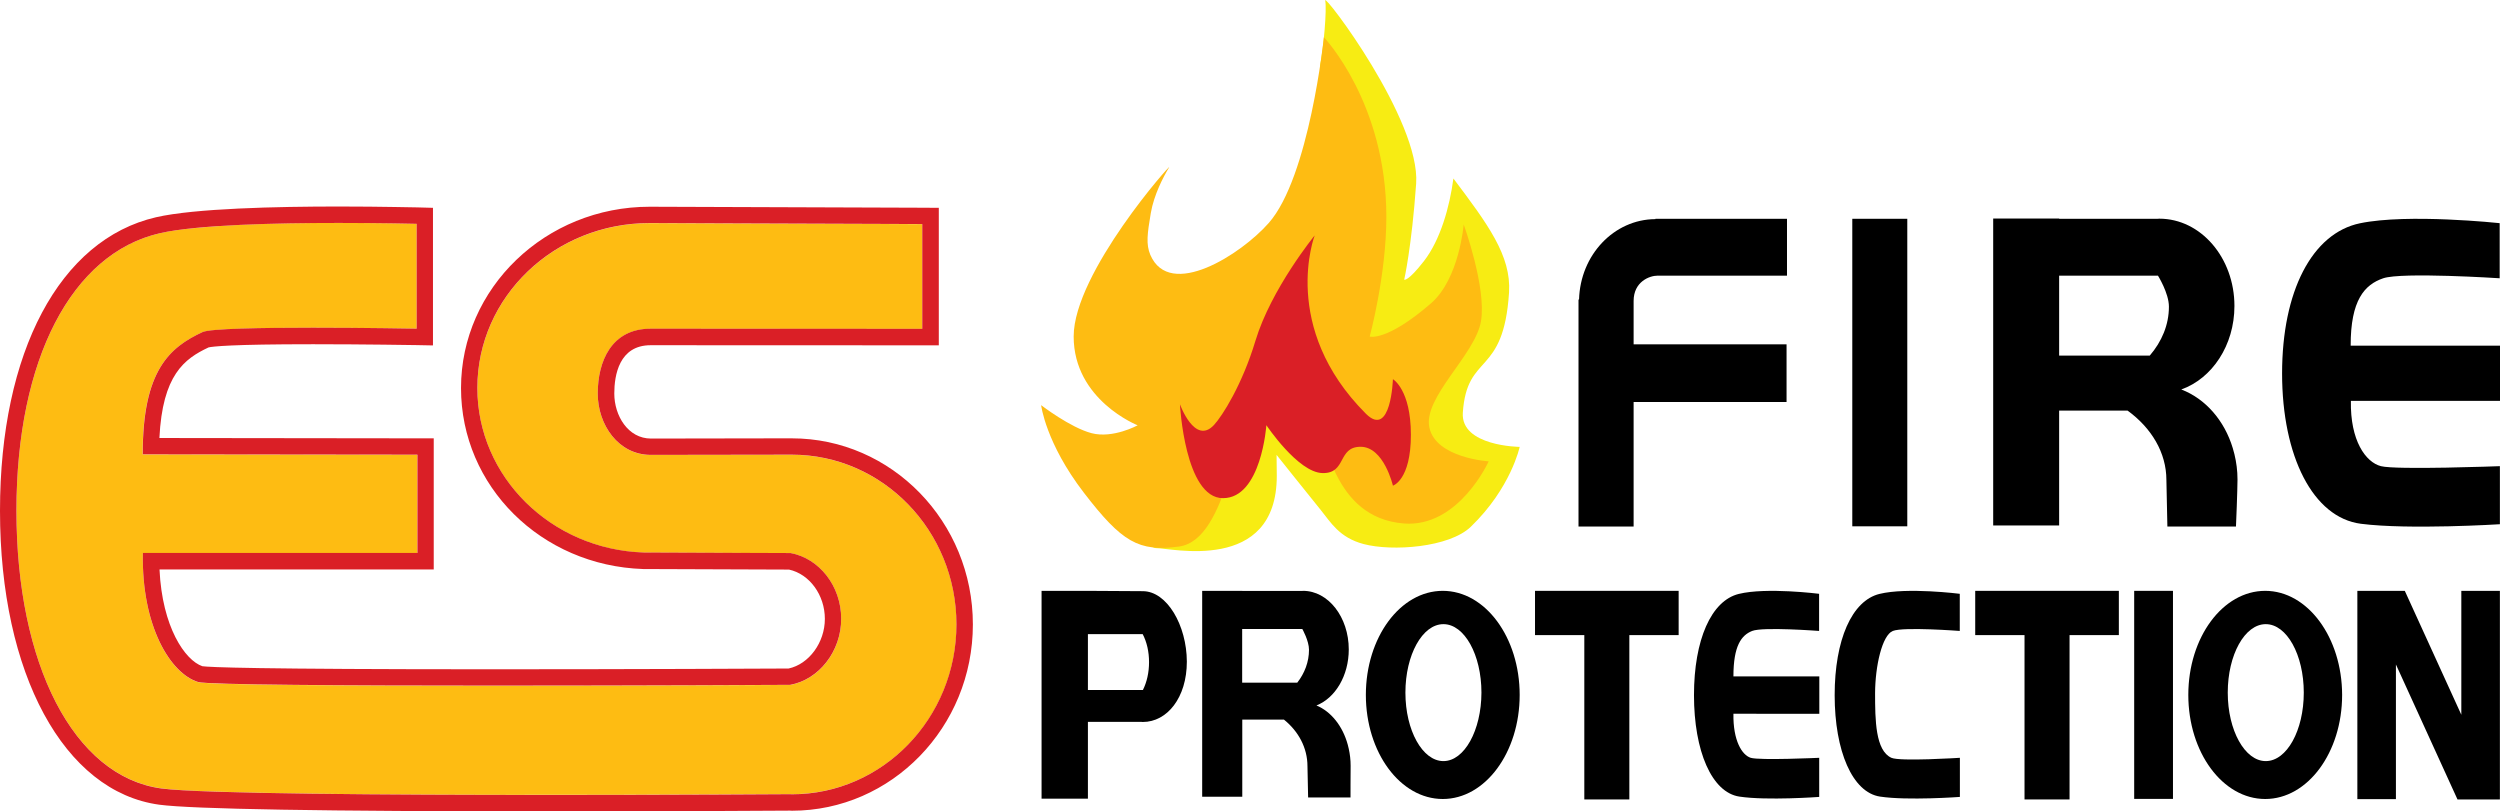
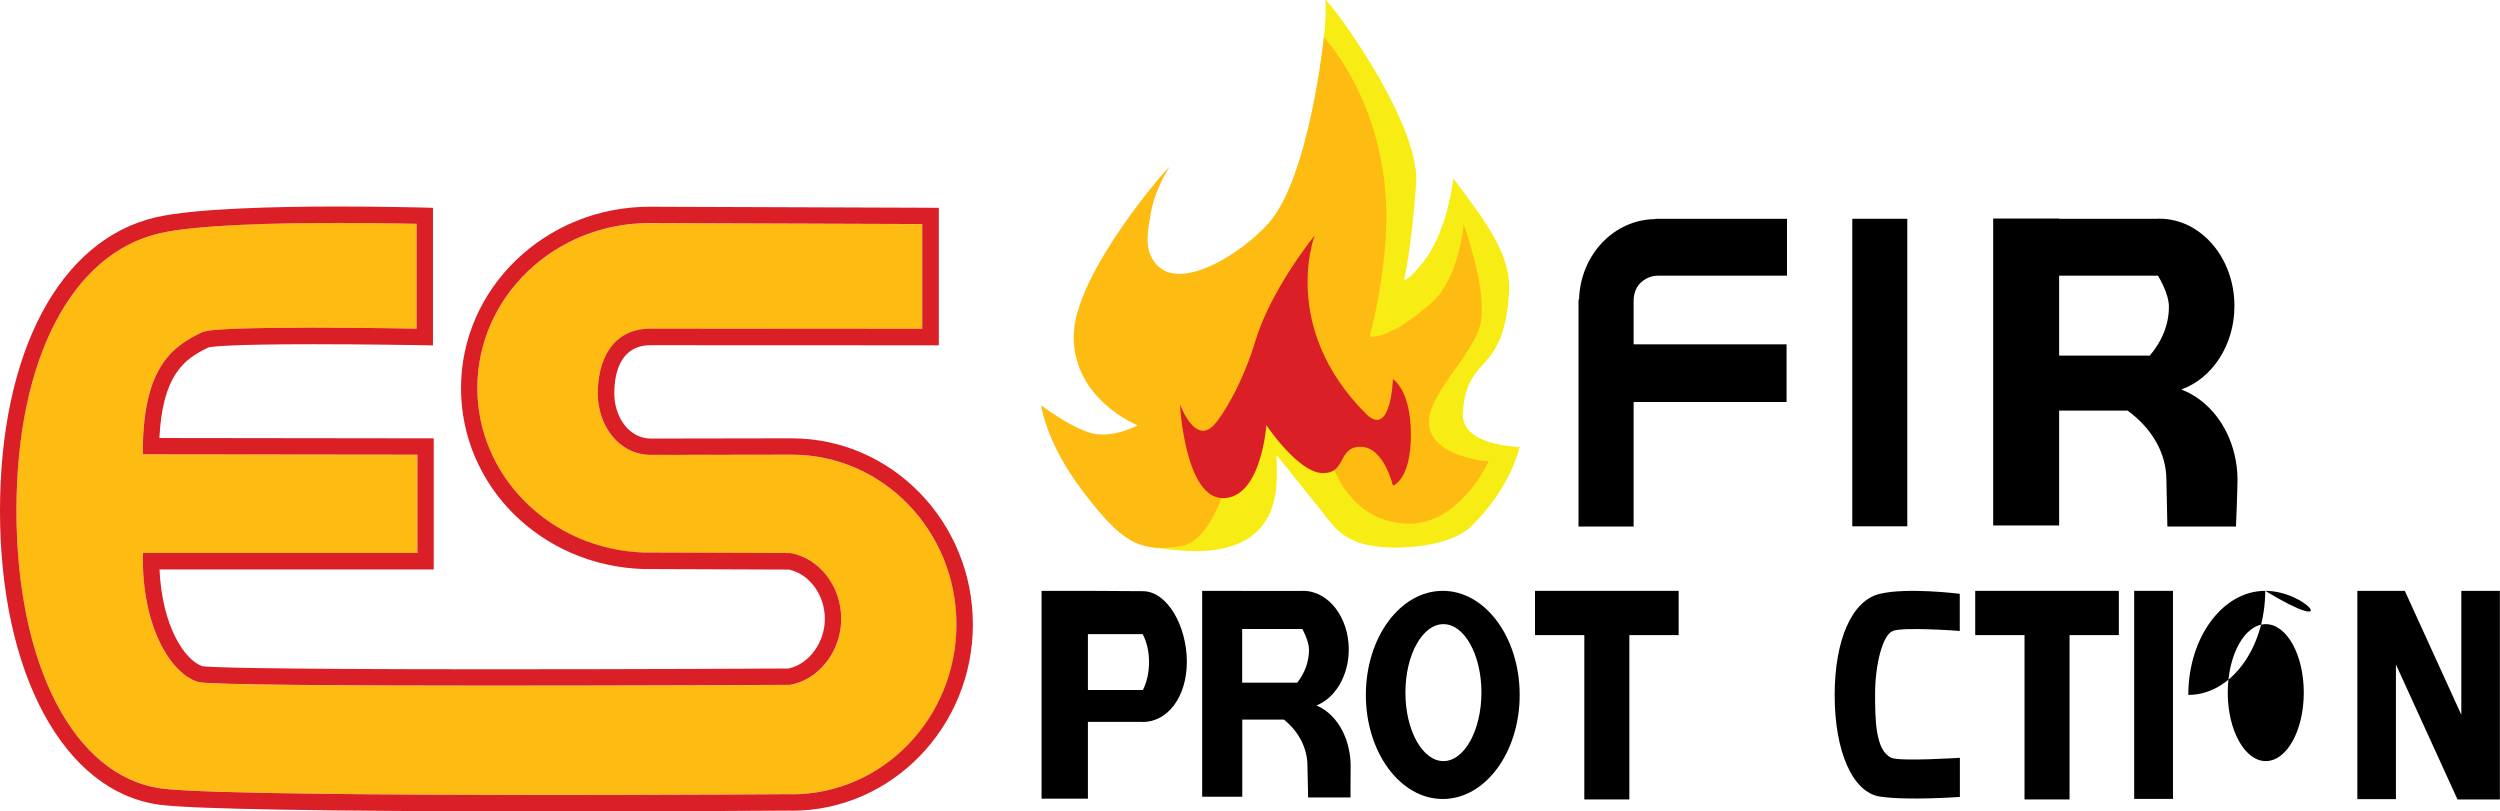
<svg xmlns="http://www.w3.org/2000/svg" version="1.1" preserveAspectRatio="xMinYMin" x="0px" y="0px" viewBox="0 0 228.19 74.06" xml:space="preserve">
  <style type="text/css">
	.st0{fill:#FEBC12;}
	.st1{fill:#DA1F26;}
	.st2{fill:#F7EC13;}
</style>
  <path d="M151.3,25.16c0.75,0,11.81,0,11.81,0v-5.19h-12.01v0.03c-3.79,0.02-6.86,3.28-6.97,7.34h-0.05v20.72h5.03V36.69h13.96v-5.26  h-13.96c0,0,0-2.21,0-3.96S150.55,25.16,151.3,25.16z" />
  <rect x="169.07" y="19.97" width="5.02" height="28.07" />
  <rect x="194.8" y="53.93" width="3.54" height="18.99" />
  <path d="M204.23,43.77c0-0.8-0.1-1.57-0.28-2.31l-0.15-0.55c-0.76-2.53-2.5-4.52-4.7-5.36c2.81-1,4.85-4.03,4.85-7.62  c0-4.4-3.07-7.97-6.86-7.97c-0.05,0-0.1,0.01-0.16,0.01h-8.98v-0.02h-6.02v28.01h6.02V37.48h6.25c2.17,1.58,3.54,3.83,3.54,6.34  c0,0.04,0.09,4.24,0.09,4.24h6.26C204.1,48.07,204.23,44.58,204.23,43.77z M187.95,25.16h9.02c0,0,1,1.6,1,2.83  c0,1.66-0.65,3.19-1.75,4.47h-8.27V25.16z" />
  <path d="M123.28,69.9c0-0.54-0.06-1.05-0.17-1.55l-0.09-0.37c-0.46-1.7-1.52-3.03-2.86-3.59c1.71-0.67,2.95-2.71,2.95-5.11  c0-2.95-1.87-5.35-4.17-5.35c-0.03,0-0.06,0.01-0.09,0.01h-5.46v-0.01h-3.66v18.79h3.66v-7.04h3.8c1.32,1.06,2.15,2.57,2.15,4.26  c0,0.03,0.06,2.85,0.06,2.85h3.87C123.26,72.78,123.28,70.44,123.28,69.9z M113.38,57.41h5.49c0,0,0.61,1.08,0.61,1.9  c0,1.11-0.4,2.14-1.07,3h-5.03V57.41z" />
-   <path d="M228.19,36.6v-5.05h-13.63c-0.01-4.16,1.27-5.57,2.97-6.15c1.7-0.58,10.63,0,10.63,0v-5.03c0,0-8.37-0.9-12.75,0.01  s-7.11,6.22-7.11,13.71c0,7.55,2.82,13.16,7.2,13.72c4.38,0.56,12.68,0.04,12.68,0.04v-5.3c0,0-9.47,0.36-10.86,0  c-1.39-0.36-2.81-2.33-2.74-5.96H228.19z" />
-   <path d="M166.06,65.14v-3.4h-7.84c0-2.81,0.73-3.76,1.71-4.15c0.98-0.39,6.11,0,6.11,0v-3.39c0,0-4.81-0.61-7.33,0.01  c-2.52,0.62-4.09,4.19-4.09,9.25c0,5.09,1.62,8.87,4.14,9.25c2.52,0.38,7.29,0.03,7.29,0.03v-3.57c0,0-5.45,0.25-6.25,0  c-0.8-0.25-1.62-1.57-1.58-4.02H166.06z" />
  <path d="M172.77,57.59c0.98-0.39,6.11,0,6.11,0v-3.39c0,0-4.81-0.61-7.33,0.01c-2.52,0.62-4.09,4.19-4.09,9.25  c0,5.09,1.62,8.87,4.14,9.25c2.52,0.38,7.29,0.03,7.29,0.03v-3.57c0,0-5.48,0.35-6.25,0c-1.46-0.66-1.49-3.45-1.49-5.9  C171.16,60.8,171.79,57.98,172.77,57.59z" />
  <path d="M104.31,53.96c-0.05,0-5.01-0.03-5.01-0.03h-4.23V72.9h4.23v-7.01h4.89c0.04,0,0.08,0.01,0.12,0.01  c2.22,0,4.02-2.22,4.02-5.51C108.32,57.09,106.52,53.96,104.31,53.96z M104.32,62.98H99.3v-5.1h5c0.38,0.73,0.58,1.6,0.58,2.56  C104.88,61.39,104.68,62.26,104.32,62.98z" />
  <polygon points="153.22,53.93 140.11,53.93 140.11,57.97 144.61,57.97 144.61,72.97 148.72,72.97 148.72,57.97 153.22,57.97 " />
  <polygon points="193.4,53.93 180.29,53.93 180.29,57.97 184.79,57.97 184.79,72.97 188.9,72.97 188.9,57.97 193.4,57.97 " />
  <polygon points="218.69,60.65 224.31,72.97 228.18,72.97 228.17,72.94 228.18,72.94 228.18,53.93 224.66,53.93 224.66,65.24   219.5,53.93 215.17,53.93 215.17,72.94 218.69,72.94 " />
  <path d="M131.69,53.93c-3.88,0-7.02,4.25-7.02,9.5c0,5.25,3.14,9.5,7.02,9.5c3.88,0,7.02-4.25,7.02-9.5  C138.71,58.18,135.57,53.93,131.69,53.93z M131.75,69.47c-1.91,0-3.47-2.8-3.47-6.25c0-3.45,1.55-6.25,3.47-6.25s3.47,2.8,3.47,6.25  C135.21,66.67,133.66,69.47,131.75,69.47z" />
-   <path d="M206.76,53.93c-3.88,0-7.02,4.25-7.02,9.5c0,5.25,3.14,9.5,7.02,9.5c3.88,0,7.02-4.25,7.02-9.5  C213.77,58.18,210.63,53.93,206.76,53.93z M206.81,69.47c-1.91,0-3.47-2.8-3.47-6.25c0-3.45,1.55-6.25,3.47-6.25s3.47,2.8,3.47,6.25  C210.28,66.67,208.73,69.47,206.81,69.47z" />
+   <path d="M206.76,53.93c-3.88,0-7.02,4.25-7.02,9.5c3.88,0,7.02-4.25,7.02-9.5  C213.77,58.18,210.63,53.93,206.76,53.93z M206.81,69.47c-1.91,0-3.47-2.8-3.47-6.25c0-3.45,1.55-6.25,3.47-6.25s3.47,2.8,3.47,6.25  C210.28,66.67,208.73,69.47,206.81,69.47z" />
  <g>
    <path class="st0" d="M72.27,41.51c-0.04,0-12.06,0.02-12.86,0.02c-2.95,0-4.85-2.73-4.85-5.61c0-2.87,1.22-5.91,4.82-5.91   c0.78,0,24.8,0.01,24.8,0.01v-9.56c0,0-24.79-0.09-24.89-0.09c-8.68,0-15.72,6.74-15.72,15.05c0,8.13,6.75,14.74,15.18,15.02   c0.06,0,13.41,0.05,13.41,0.05c2.61,0.47,4.62,3,4.62,6c0,3-2.05,5.56-4.66,6.03c0,0-52.3,0.28-54.04-0.26   c-2.53-0.78-5.17-5.08-5.04-11.78h25.05v-8.97l-25.07-0.03c-0.02-7.68,2.47-9.77,5.46-11.16C19.87,29.67,38.03,30,38.03,30l0-9.57   c0,0-17.66-0.48-23.45,0.86C6.56,23.14,1.5,32.78,1.5,46.62c0,13.95,5.19,24.25,13.24,25.34c6.45,0.88,57.37,0.52,57.37,0.52   c0.06,0,0.11,0.01,0.17,0.01c8.3,0,15.03-6.94,15.03-15.49S80.57,41.51,72.27,41.51z" />
    <path class="st1" d="M30.93,20.35c4.01,0,7.1,0.08,7.1,0.08l0,9.57c0,0-4.66-0.09-9.44-0.09c-4.65,0-9.42,0.08-10.1,0.4   c-2.99,1.39-5.48,3.48-5.46,11.16l25.07,0.03v8.97H13.04c-0.13,6.7,2.52,11,5.04,11.78c0.85,0.26,13.84,0.33,26.86,0.33   c13.57,0,27.18-0.07,27.18-0.07c2.61-0.47,4.66-3.04,4.66-6.03c0-3-2.01-5.52-4.62-6c0,0-13.36-0.05-13.41-0.05   c-8.43-0.28-15.18-6.89-15.18-15.02c0-8.31,7.04-15.05,15.72-15.05c0.1,0,24.89,0.09,24.89,0.09v9.56c0,0-24.02-0.01-24.8-0.01   c-3.6,0-4.82,3.03-4.82,5.91s1.89,5.61,4.85,5.61c0.79,0,12.81-0.02,12.86-0.02c8.3,0,15.03,6.94,15.03,15.49   S80.57,72.5,72.27,72.5c-0.06,0-0.11-0.01-0.17-0.01c0,0-10.06,0.07-21.81,0.07c-14.68,0-31.98-0.11-35.56-0.59   C6.69,70.87,1.5,60.57,1.5,46.62c0-13.85,5.06-23.48,13.08-25.33C17.95,20.51,25.34,20.35,30.93,20.35 M30.93,18.85   c-5.68,0-13.19,0.17-16.69,0.98C5.46,21.86,0,32.12,0,46.62c0,14.87,5.84,25.65,14.54,26.83c2.97,0.4,15,0.61,35.76,0.61   c11.62,0,21.72-0.07,21.82-0.07c0.04,0,0.1,0.01,0.16,0.01C81.38,74,88.8,66.37,88.8,57s-7.41-16.99-16.53-16.99l-1.13,0   c-3.02,0-11.08,0.02-11.72,0.02c-2.1,0-3.35-2.09-3.35-4.11c0-1.65,0.43-4.41,3.32-4.41c0.78,0,24.8,0.01,24.8,0.01l1.5,0v-1.5   v-9.56v-1.49l-1.49-0.01c-2.54-0.01-24.8-0.09-24.9-0.09c-9.5,0-17.22,7.42-17.22,16.55c0,8.96,7.31,16.21,16.63,16.52   c0.03,0,0.08,0,13.31,0.05c1.87,0.41,3.27,2.32,3.27,4.5c0,2.16-1.45,4.13-3.31,4.53c-1.49,0.01-14.36,0.07-27.03,0.07   c-21.9,0-25.84-0.19-26.48-0.28c-1.58-0.54-3.67-3.57-3.91-8.83h23.53h1.5v-1.5v-8.97v-1.5l-1.5,0l-23.54-0.03   c0.28-5.75,2.27-7.23,4.49-8.27c0.35-0.08,1.99-0.29,9.54-0.29c4.71,0,9.37,0.08,9.41,0.08l1.53,0.03l0-1.53l0-9.57l0-1.46   l-1.46-0.04C38.04,18.94,34.92,18.85,30.93,18.85L30.93,18.85z" />
  </g>
  <g>
    <path class="st2" d="M133.52,37.67c0.38-5.56,3.72-3.19,4.22-10.98c0.21-3.36-1.96-6.25-5.08-10.4c-0.34,2.6-1.19,5.61-2.68,7.53   c-1.49,1.92-1.81,1.71-1.81,1.71s0.68-2.98,1.09-8.76c0.41-5.78-8.46-17.5-8.3-16.72c0.16,0.78-0.14,4.3-0.48,5.99   c0.19,0.51,1.57,4.89,0.06,9.4c-1.17,3.49-5.07,6.64-6.39,10.8c-1.87,5.88-3.51,11.66-3.85,15.2c-0.28,1.21-6.68,8.47-4.8,8.59   c1.23-0.04,11.04,2.4,11.04-6.6c-0.01-0.39-0.02-1.91-0.02-1.91s3.32,4.16,4.04,5.04c0.89,1.09,1.67,2.51,3.91,3.1   c2.6,0.69,7.81,0.32,9.78-1.58c3.67-3.54,4.46-7.29,4.46-7.29S133.32,40.74,133.52,37.67z" />
    <path class="st0" d="M107.59,49.89c-3.65,0.48-5.17-0.38-8.66-4.92c-3.49-4.54-3.9-7.99-3.9-7.99s2.66,2.05,4.61,2.56   s4.2-0.72,4.2-0.72S98,36.52,98,30.71s9.07-16.02,8.71-15.43c-0.52,0.85-1.38,2.48-1.67,4.17c-0.32,1.9-0.45,2.85-0.04,3.82   c1.78,4.11,8.26-0.03,10.8-2.91c3.71-4.2,5.04-16.96,5.04-16.96s5.7,5.97,5.7,16.39c0,5.34-1.52,10.93-1.52,10.93   s1.54,0.48,5.59-3.03c2.59-2.24,2.99-7.2,2.99-7.2s2.09,5.75,1.58,8.82s-5.32,6.96-4.71,9.73s5.41,3.07,5.41,3.07   s-2.74,6.07-7.75,5.67c-6.59-0.53-7-8.07-8.12-9.2c-1.13-1.13-2.37-2.82-4.86-1.69C112.65,38.01,112.24,49.29,107.59,49.89z" />
    <path class="st1" d="M127.14,34.61c0,0,1.64,0.94,1.64,5.08s-1.64,4.64-1.64,4.64s-0.82-3.55-2.95-3.55c-2.13,0-1.26,2.46-3.49,2.4   s-5.11-4.37-5.11-4.37s-0.46,6.66-3.96,6.66c-3.49,0-3.93-8.57-3.93-8.57s1.35,3.75,3.09,1.91c0.79-0.84,2.61-3.74,3.8-7.7   c1.44-4.76,5.41-9.62,5.41-9.62s-3.22,8.38,4.68,16.28C126.97,40.04,127.14,34.61,127.14,34.61z" />
  </g>
</svg>